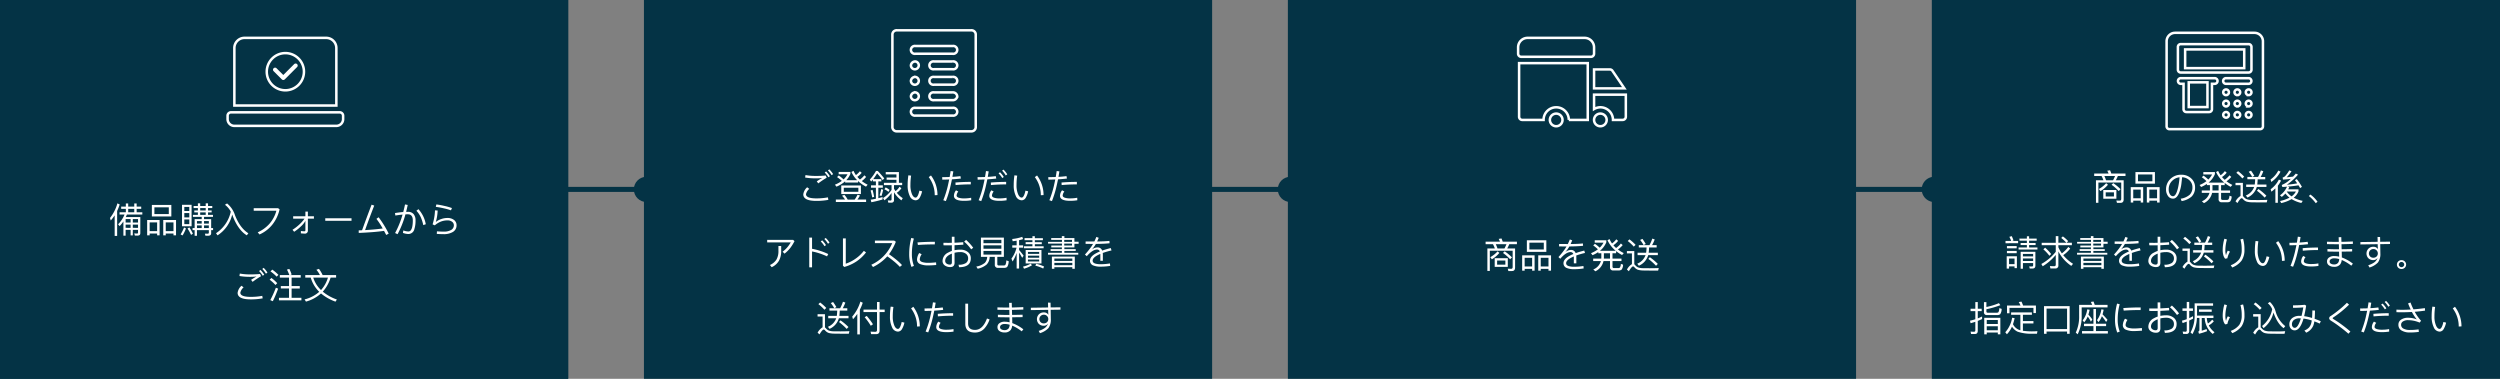
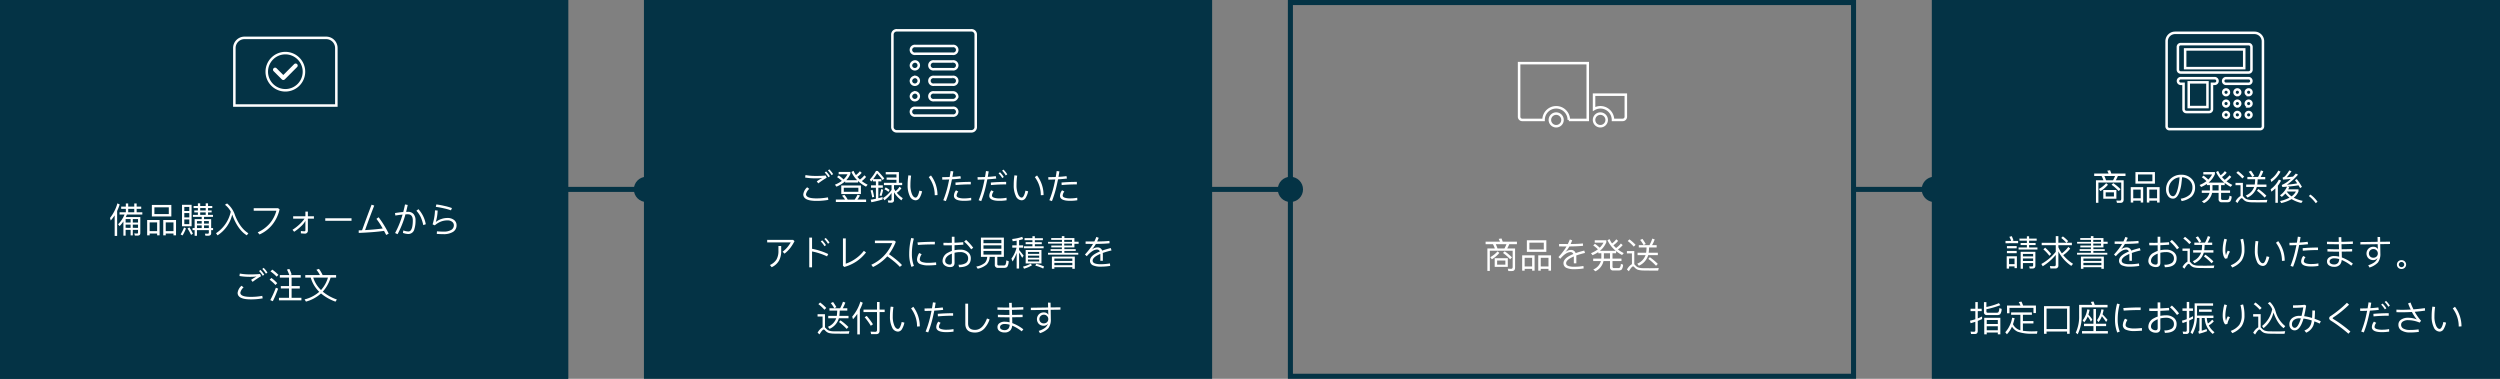
<svg xmlns="http://www.w3.org/2000/svg" width="990" height="150" viewBox="0 0 990 150">
  <rect x="0" y="0" width="990" height="150" fill="#808080" stroke="none" />
  <g id="流れ" transform="translate(-188 -837)">
    <g id="Group_10826" data-name="Group 10826">
      <g id="Path_43769" data-name="Path 43769" transform="translate(953 837)" fill="#043345">
        <path d="M 224 149 L 1 149 L 1 1 L 224 1 L 224 149 Z" stroke="none" />
        <path d="M 2 2 L 2 148 L 223 148 L 223 2 L 2 2 M 0 0 L 225 0 L 225 150 L 0 150 L 0 0 Z" stroke="none" fill="#043345" />
      </g>
    </g>
    <g id="Group_10824" data-name="Group 10824">
      <g id="Group_10816" data-name="Group 10816" transform="translate(-1.5)">
        <g id="Path_43723" data-name="Path 43723" transform="translate(444.5 837)" fill="#043345">
          <path d="M 224 149 L 1 149 L 1 1 L 224 1 L 224 149 Z" stroke="none" />
          <path d="M 2 2 L 2 148 L 223 148 L 223 2 L 2 2 M 0 0 L 225 0 L 225 150 L 0 150 L 0 0 Z" stroke="none" fill="#043345" />
        </g>
      </g>
    </g>
    <g id="Group_10825" data-name="Group 10825">
      <g id="Path_43768" data-name="Path 43768" transform="translate(698 837)" fill="#043345">
-         <path d="M 224 149 L 1 149 L 1 1 L 224 1 L 224 149 Z" stroke="none" />
        <path d="M 2 2 L 2 148 L 223 148 L 223 2 L 2 2 M 0 0 L 225 0 L 225 150 L 0 150 L 0 0 Z" stroke="none" fill="#043345" />
      </g>
      <g id="Group_10822" data-name="Group 10822" transform="translate(255 -16)">
        <line id="Line_806" data-name="Line 806" x2="32" transform="translate(667 928)" fill="none" stroke="#043345" stroke-width="2" />
        <path id="Path_43767" data-name="Path 43767" d="M5,0A5,5,0,1,1,0,5,5,5,0,0,1,5,0Z" transform="translate(694 923)" fill="#043345" />
      </g>
    </g>
    <g id="Group_10823" data-name="Group 10823">
      <g id="Group_10819" data-name="Group 10819" transform="translate(-0.5)">
        <g id="Rectangle_23150" data-name="Rectangle 23150" transform="translate(188.5 837)" fill="#043345" stroke="#043345" stroke-width="2">
          <rect width="225" height="150" stroke="none" />
          <rect x="1" y="1" width="223" height="148" fill="none" />
        </g>
      </g>
      <g id="Group_10821" data-name="Group 10821" transform="translate(-255 -16)">
        <path id="Path_43766" data-name="Path 43766" d="M0,0H32" transform="translate(667 928)" fill="none" stroke="#043345" stroke-width="2" />
        <circle id="Ellipse_307" data-name="Ellipse 307" cx="5" cy="5" r="5" transform="translate(694 923)" fill="#043345" />
      </g>
    </g>
    <g id="Group_10820" data-name="Group 10820" transform="translate(0 -16)">
      <line id="Line_806-2" data-name="Line 806" x2="32" transform="translate(667 928)" fill="none" stroke="#043345" stroke-width="2" />
      <circle id="Ellipse_307-2" data-name="Ellipse 307" cx="5" cy="5" r="5" transform="translate(694 923)" fill="#043345" />
    </g>
    <g id="_0480-online_shopping" data-name="0480-online shopping" transform="translate(278.127 852)">
-       <path id="Path_43804" data-name="Path 43804" d="M44.406,247.5H1.34A1.339,1.339,0,0,0,0,248.84v1.34a2.679,2.679,0,0,0,2.68,2.679H43.066a2.679,2.679,0,0,0,2.68-2.679v-1.34A1.34,1.34,0,0,0,44.406,247.5Z" transform="translate(0 -218.013)" fill="none" stroke="#fff" stroke-width="1" />
      <path id="Path_43805" data-name="Path 43805" d="M159.209,85.259l-4.33,4.33L152.186,86.9a.818.818,0,0,0-1.156,1.156l3.272,3.272a.819.819,0,0,0,1.157,0l4.908-4.908a.818.818,0,0,0-1.156-1.156Z" transform="translate(-132.824 -74.89)" fill="#fff" />
      <path id="Path_43806" data-name="Path 43806" d="M62.888,4.019A4.024,4.024,0,0,0,58.867,0H26.521A4.024,4.024,0,0,0,22.5,4.019V26.793H62.888ZM42.694,20.759A7.363,7.363,0,1,1,50.06,13.4,7.373,7.373,0,0,1,42.694,20.759Z" transform="translate(-19.821)" fill="none" stroke="#fff" stroke-width="1" />
    </g>
    <g id="ICON" transform="translate(546.393 844.639)">
      <path id="Path_43803" data-name="Path 43803" d="M45,46.531V83.469A1.7,1.7,0,0,0,46.833,85H76.167A1.7,1.7,0,0,0,78,83.469V46.531A1.7,1.7,0,0,0,76.167,45H46.833A1.7,1.7,0,0,0,45,46.531Zm23.833,20H61.5a1.556,1.556,0,1,1,0-3.061h7.333a1.556,1.556,0,1,1,0,3.061Zm1.833,4.592a1.7,1.7,0,0,1-1.833,1.531H61.5a1.556,1.556,0,1,1,0-3.061h7.333A1.7,1.7,0,0,1,70.667,71.122ZM68.833,60.408H61.5a1.556,1.556,0,1,1,0-3.061h7.333a1.556,1.556,0,1,1,0,3.061ZM54.167,51.224H68.833a1.556,1.556,0,1,1,0,3.061H54.167a1.556,1.556,0,1,1,0-3.061Zm0,6.122a1.556,1.556,0,1,1-1.833,1.531A1.7,1.7,0,0,1,54.167,57.347Zm0,6.122A1.556,1.556,0,1,1,52.333,65,1.7,1.7,0,0,1,54.167,63.469Zm0,6.122a1.556,1.556,0,1,1-1.833,1.531A1.7,1.7,0,0,1,54.167,69.592Zm0,6.122H68.833a1.556,1.556,0,1,1,0,3.061H54.167a1.556,1.556,0,1,1,0-3.061Z" transform="translate(-50.003 -40.639)" fill="none" stroke="#fff" stroke-width="1" />
    </g>
    <g id="_0201-delivery_truck" data-name="0201-delivery truck" transform="translate(789.174 852)">
-       <path id="Path_43784" data-name="Path 43784" d="M1.25,7.5H28.822a1.249,1.249,0,0,0,1.25-1.25v-2.5A3.753,3.753,0,0,0,26.323,0H3.749A3.753,3.753,0,0,0,0,3.749v2.5A1.249,1.249,0,0,0,1.25,7.5Zm0,0" fill="none" stroke="#fff" stroke-width="1" />
-       <path id="Path_43785" data-name="Path 43785" d="M270.75,120h12l-4.71-6.941A1.25,1.25,0,0,0,277,112.5H270.75Zm0,0" transform="translate(-240.678 -100.005)" fill="none" stroke="#fff" stroke-width="1" />
      <path id="Path_43786" data-name="Path 43786" d="M118.248,272.5a2.5,2.5,0,1,1-2.5-2.5,2.5,2.5,0,0,1,2.5,2.5Zm0,0" transform="translate(-100.671 -240.011)" fill="none" stroke="#fff" stroke-width="1" />
      <path id="Path_43787" data-name="Path 43787" d="M275.748,272.5a2.5,2.5,0,1,1-2.5-2.5,2.5,2.5,0,0,1,2.5,2.5Zm0,0" transform="translate(-240.678 -240.011)" fill="none" stroke="#fff" stroke-width="1" />
      <path id="Path_43788" data-name="Path 43788" d="M270.75,208.193a4.935,4.935,0,0,1,2.5-.7,5,5,0,0,1,5,5h3.832a1.249,1.249,0,0,0,1.249-1.25V202.5H270.75Zm0,0" transform="translate(-240.678 -180.009)" fill="none" stroke="#fff" stroke-width="1" />
      <path id="Path_43789" data-name="Path 43789" d="M23.187,112.491h7.5V90H3.5v21.242a1.249,1.249,0,0,0,1.25,1.25h8.441a5,5,0,0,1,10,0ZM19.438,98.747" transform="translate(-3.111 -80.004)" fill="none" stroke="#fff" stroke-width="1" />
    </g>
    <g id="ICOATM" transform="translate(-17023.02 19331)">
      <g id="_015-atm" data-name="015-atm" transform="translate(18069 -18481)">
        <path id="Path_43790" data-name="Path 43790" d="M90,90h23.4v7.414H90Z" transform="translate(-82.667 -83.43)" fill="none" stroke="#fff" stroke-width="1" />
        <path id="Path_43791" data-name="Path 43791" d="M120,271h7.414v9.777H120Z" transform="translate(-111.24 -251.387)" fill="none" stroke="#fff" stroke-width="1" />
        <path id="Path_43792" data-name="Path 43792" d="M34.794,0H3.353A3.356,3.356,0,0,0,0,3.353V37.029a1.117,1.117,0,0,0,1.118,1.118H37.029a1.117,1.117,0,0,0,1.118-1.118V3.353A3.356,3.356,0,0,0,34.794,0ZM19.073,20.191H17.956V30.249a1.117,1.117,0,0,1-1.118,1.118H7.823a1.117,1.117,0,0,1-1.118-1.118V20.191H5.588a1.118,1.118,0,0,1,0-2.235H19.073a1.118,1.118,0,0,1,0,2.235ZM23.544,33.6a1.118,1.118,0,1,1,1.118-1.118A1.118,1.118,0,0,1,23.544,33.6Zm0-4.47a1.118,1.118,0,1,1,1.118-1.118A1.118,1.118,0,0,1,23.544,29.131Zm0-4.47a1.118,1.118,0,1,1,1.118-1.118A1.118,1.118,0,0,1,23.544,24.661Zm4.47,8.941a1.118,1.118,0,1,1,1.118-1.118A1.118,1.118,0,0,1,28.014,33.6Zm0-4.47a1.118,1.118,0,1,1,1.118-1.118A1.118,1.118,0,0,1,28.014,29.131Zm0-4.47a1.118,1.118,0,1,1,1.118-1.118A1.118,1.118,0,0,1,28.014,24.661Zm4.47,8.941A1.118,1.118,0,1,1,33.6,32.484,1.118,1.118,0,0,1,32.484,33.6Zm0-4.47A1.118,1.118,0,1,1,33.6,28.014,1.118,1.118,0,0,1,32.484,29.131Zm0-4.47A1.118,1.118,0,1,1,33.6,23.544,1.118,1.118,0,0,1,32.484,24.661Zm0-4.47H23.544a1.118,1.118,0,1,1,0-2.235h8.941a1.118,1.118,0,0,1,0,2.235ZM33.6,14.6a1.117,1.117,0,0,1-1.118,1.118H5.588A1.117,1.117,0,0,1,4.47,14.6V5.588A1.117,1.117,0,0,1,5.588,4.47h26.9A1.117,1.117,0,0,1,33.6,5.588Z" fill="none" stroke="#fff" stroke-width="1" />
      </g>
    </g>
    <path id="Path_43821" data-name="Path 43821" d="M54.4,11.248v3.444H59.59V11.248ZM58.624,13.8H55.362V12.158h3.262Zm-.266-5.278-.686.644A17.523,17.523,0,0,1,60.5,11.668l.756-.742A21.3,21.3,0,0,0,58.358,8.518Zm-1.274-5.1L55.978,3.6A11.728,11.728,0,0,1,56.5,4.71H50.8v.98H53.71a12.379,12.379,0,0,1,.742,1.694H51.5V16.3h.966V8.28h9.044v6.44c0,.476-.2.728-.588.728l-1.358-.042.252.924h1.428c.812,0,1.232-.462,1.232-1.386V7.384H59.366a14.749,14.749,0,0,0,.812-1.694H63.2V4.71H57.574C57.42,4.234,57.252,3.814,57.084,3.422ZM55.5,7.384A16.432,16.432,0,0,0,54.83,5.69h4.242c-.238.574-.5,1.134-.8,1.694Zm.042,1.148a10.871,10.871,0,0,1-2.9,2.31l.644.84a11.645,11.645,0,0,0,2.968-2.52ZM67.136,4.15V8.728H74.85V4.15Zm6.706,3.626h-5.7V5.1h5.7ZM70.2,10.114H65.274V16.19h.994v-.714h2.954v.714h.98Zm-3.934,4.41V11.08h2.954v3.444Zm10.444-4.41H71.644V16.19h.994v-.714H75.7v.714h1.008Zm-4.074,4.41V11.08H75.7v3.444ZM85.308,5.2a5.824,5.824,0,0,0-4.452,1.792,5.559,5.559,0,0,0-1.6,4A4.3,4.3,0,0,0,80,13.572a2.367,2.367,0,0,0,2,1.092c1.008,0,1.834-.784,2.45-2.352a15.007,15.007,0,0,0,.882-3.528l.294-2.6A4.453,4.453,0,0,1,88.4,7.3a3.643,3.643,0,0,1,1.3,2.884,3.994,3.994,0,0,1-1.022,2.87,6.791,6.791,0,0,1-3.612,1.624l.35.952a7.863,7.863,0,0,0,3.934-1.764,4.884,4.884,0,0,0,1.4-3.682,4.672,4.672,0,0,0-1.526-3.528A5.506,5.506,0,0,0,85.308,5.2ZM82,13.7a1.377,1.377,0,0,1-1.19-.756A3.5,3.5,0,0,1,80.31,11a4.568,4.568,0,0,1,1.456-3.472,4.678,4.678,0,0,1,2.842-1.316,28.532,28.532,0,0,1-.6,4.1C83.488,12.564,82.816,13.7,82,13.7ZM95.43,8.812V9.3h1.2v1.68c0,.14-.014.294-.014.434H93.4v.966h3.052a5.071,5.071,0,0,1-3.01,3.332l.826.728a5.844,5.844,0,0,0,3.22-4.06h2.576V14.8a1.155,1.155,0,0,0,1.316,1.3h2.058a1.942,1.942,0,0,0,1.2-.308,3.223,3.223,0,0,0,.588-2l-.882-.294a2.606,2.606,0,0,1-.378,1.456.951.951,0,0,1-.7.21h-1.6c-.42,0-.616-.2-.616-.574V12.382h3.556v-.966h-3.556V9.3h1.428V8.448A16.3,16.3,0,0,0,104.838,10l.672-.77A14.387,14.387,0,0,1,103.2,7.79a9.356,9.356,0,0,0,1.89-1.736l-.714-.63a9.3,9.3,0,0,1-1.9,1.778,8.7,8.7,0,0,1-1.064-1.092,8.112,8.112,0,0,0,1.862-1.722l-.728-.63a8.183,8.183,0,0,1-1.68,1.652,9.218,9.218,0,0,1-.98-1.736l-.826.462a12.078,12.078,0,0,0,3.276,4.186H96.074a8.424,8.424,0,0,0,2.534-3.388V4.15H94.016V5.1h3.472a8.4,8.4,0,0,1-1.5,2,15.15,15.15,0,0,0-1.9-1.554l-.672.644a14.52,14.52,0,0,1,1.848,1.54,11.481,11.481,0,0,1-2.73,1.526l.6.8A13.258,13.258,0,0,0,95.43,8.812Zm4.634,2.6H97.628c0-.14.014-.28.014-.434V9.3h2.422Zm7.7-7.63-.686.658a15.876,15.876,0,0,1,2.394,2.226l.728-.714A17.306,17.306,0,0,0,107.764,3.786Zm8.19,12.362h3.178l.238-1.008c-.364.028-.882.042-1.554.056s-1.358.028-2,.028c-1.106,0-2.03-.014-2.772-.028a5.364,5.364,0,0,1-1.918-.336,3.167,3.167,0,0,1-1.092-.882,2.368,2.368,0,0,0-.35-.322V8.42h-2.926v.924h1.988V13.6a5.494,5.494,0,0,0-1.974,2.142l.756.672c.77-1.288,1.33-1.918,1.666-1.918a.77.77,0,0,1,.546.35,3.206,3.206,0,0,0,1.5,1.022,9.163,9.163,0,0,0,2.212.252C114.344,16.134,115.184,16.148,115.954,16.148Zm-4.97-7.07v.952h3.164a5.78,5.78,0,0,1-3.29,3.388l.644.812a6.588,6.588,0,0,0,3.7-4.2h3.808V9.078H115.38a20.363,20.363,0,0,0,.154-2.072h3V6.082h-1.82a13.136,13.136,0,0,0,1.05-2.268l-.952-.336a16.767,16.767,0,0,1-1.12,2.6H111.46v.924h3.08a20.355,20.355,0,0,1-.168,2.072ZM112.9,3.59l-.91.434a13.175,13.175,0,0,1,1.372,2.03l.854-.42A19.037,19.037,0,0,0,112.9,3.59Zm2.94,7.266-.6.672a22.96,22.96,0,0,1,3.052,2.73l.7-.756A22.493,22.493,0,0,0,115.842,10.856Zm15.176-3.948-.714.448c.308.42.6.826.882,1.246-1.148.224-2.52.406-4.088.574a23.677,23.677,0,0,0,4.424-4.018l-.882-.42c-.364.42-.728.812-1.092,1.2-.784.1-1.638.2-2.548.28a14.984,14.984,0,0,0,1.946-2.394l-.91-.35a13.071,13.071,0,0,1-1.54,2.17,1.941,1.941,0,0,1-1.064.644l.126.826c1.232-.084,2.268-.182,3.08-.28a10.771,10.771,0,0,1-3.57,2.422l.266.8,1.82-.126a8.029,8.029,0,0,1-2.786,3.416l.714.63a8.653,8.653,0,0,0,1.442-1.344,8.172,8.172,0,0,0,1.624,1.638A14.6,14.6,0,0,1,124.4,15.6l.462.826a14.539,14.539,0,0,0,4.13-1.582,12.691,12.691,0,0,0,3.836,1.54l.56-.84a13.349,13.349,0,0,1-3.57-1.26,5.763,5.763,0,0,0,1.89-2.492v-.826h-4.06c.14-.266.266-.546.406-.826l-.588-.238c1.652-.14,3.066-.322,4.242-.518.224.364.448.742.644,1.106l.714-.5A24.115,24.115,0,0,0,131.018,6.908Zm-2.058,6.86a7.03,7.03,0,0,1-1.876-1.876c0-.014.014-.028.028-.042h3.57A5.677,5.677,0,0,1,128.96,13.768ZM123.7,3.548a9.776,9.776,0,0,1-3.066,3.528l.294.98a11.015,11.015,0,0,0,3.654-4.088Zm.238,3.556a10.74,10.74,0,0,1-3.262,3.836l.294.966a14.337,14.337,0,0,0,1.582-1.316v5.726h.98V9.54A10.7,10.7,0,0,0,124.8,7.51Zm12.488,5.936-.63.588a11.846,11.846,0,0,1,1.554,1.414,13.39,13.39,0,0,1,1.19,1.428l.7-.588a12.167,12.167,0,0,0-1.2-1.442A11.055,11.055,0,0,0,136.422,13.04ZM17.086,41.5h2.17v.686h.938V37.472H16.148v4.9h.938Zm2.17-.91h-2.17V38.368h2.17Zm-3.57-9.17v.9H20.67v-.9H18.29l.56-.21a17.972,17.972,0,0,0-.686-1.694l-.966.266a12.423,12.423,0,0,1,.742,1.638Zm.56,2.03v.882H20.11v-.882Zm0,1.932v.882H20.11v-.882ZM21.2,30.472V31.3h2.94v.924H21.664v.826h2.478V34h-3.29v.826h7.476V34h-3.3v-.952H27.6v-.826H25.024V31.3h3v-.826h-3v-.9h-.882v.9ZM26.424,42.33q1.092,0,1.092-1.176V35.722H21.678v6.692h.9v-2.24H26.62v.784c0,.378-.154.574-.462.574L25.066,41.5l.21.826Zm-3.85-2.968V38.354H26.62v1.008Zm0-1.82v-.994H26.62v.994Zm7.434-5.4V33.1H35.58v2.618a19,19,0,0,1-5.712,4.816l.546.91A20.38,20.38,0,0,0,35.58,36.94v3.822c0,.434-.2.658-.574.658-.56,0-1.134-.028-1.75-.07l.21.966h1.89a1.133,1.133,0,0,0,1.26-1.3V35.568a15.426,15.426,0,0,0,5.11,5.726l.7-.826a15.96,15.96,0,0,1-3.892-3.43,12.293,12.293,0,0,0,2.772-2.6l-.742-.658A13.062,13.062,0,0,1,38,36.338a13.383,13.383,0,0,1-1.386-2.422V33.1h5.348v-.966H39.836l.658-.658a14.126,14.126,0,0,0-2.1-1.862l-.658.616a15.4,15.4,0,0,1,2.044,1.9H36.616V29.52H35.58v2.618Zm1.358,1.932-.7.658A16.272,16.272,0,0,1,33.06,37.29l.7-.686A18.1,18.1,0,0,0,31.366,34.07Zm23.1-.1V32.544h1.666v-.826H54.466V30.276H50.5V29.52H49.482v.756h-4.2V31h4.256v.784h-5.5v.686h5.5v.77H45.31v.728H49.5v.686H45.03v.714H49.5V36.1H44.008v.756H55.992V36.1H50.476v-.728h4.508v-.714H50.476v-.686ZM50.434,31h3.08v.784h-3.08Zm0,1.47h3.08v.77h-3.08Zm4.186,5.152H45.548v4.83h.98v-.644H53.64v.644h.98Zm-8.092,3.4V40.1H53.64v.924Zm0-1.68v-.966H53.64v.966Zm21.8-7.952c-1.232.14-2.842.21-4.858.238.21-.462.42-.952.63-1.456l-.938-.364c-.252.63-.518,1.232-.8,1.82-1.092,0-2.254-.014-3.458-.014l-.014.952c1.232.014,2.226.028,2.954.028-.2.308-.378.616-.574.924A29.573,29.573,0,0,1,58.638,36.8l.728.672q2.268-2.646,4.074-2.646a1.126,1.126,0,0,1,1.092.77,12.52,12.52,0,0,0-1.218.56c-1.792.91-2.674,1.932-2.674,3.066A1.962,1.962,0,0,0,61.858,41.1a7.321,7.321,0,0,0,3.066.5,23.271,23.271,0,0,0,3.71-.294l-.1-.98a21.419,21.419,0,0,1-3.612.308,7.211,7.211,0,0,1-2.282-.28c-.644-.238-.952-.616-.952-1.134,0-.84.868-1.666,2.6-2.464a4.084,4.084,0,0,1,.434-.2c0,.14.014.294.014.462v2.268h.994V36.87a5.156,5.156,0,0,0-.042-.686,28.1,28.1,0,0,1,3.472-1.008l-.294-.952q-1.932.483-3.4,1.008a3.565,3.565,0,0,0-.238-.462,1.844,1.844,0,0,0-1.624-.8,3.561,3.561,0,0,0-2.226.868,13.349,13.349,0,0,0,1.582-2.24c2.212-.028,4.018-.112,5.432-.266ZM81.57,30.99l-.77.7a17.17,17.17,0,0,1,2.786,3.052l.812-.63A20.437,20.437,0,0,0,81.57,30.99Zm-1.134.924q-1.764.126-3.444.21c-.014-.854-.014-1.652-.014-2.38H75.914c0,.742.014,1.54.014,2.408-.5,0-.98.014-1.456.014-.5,0-1.134-.014-1.876-.028l.014.994c.5.014,1.134.028,1.876.028.42,0,.91-.014,1.442-.028,0,.7.014,1.456.014,2.24a7.185,7.185,0,0,0-1.456.644,3.736,3.736,0,0,0-2.24,3.29,2.156,2.156,0,0,0,.9,1.82,3.545,3.545,0,0,0,2.184.63c1.12,0,1.68-.588,1.68-1.75-.014-1.386-.014-2.688-.014-3.906a9.3,9.3,0,0,1,2.3-.266,3.44,3.44,0,0,1,2.212.658,2.2,2.2,0,0,1,.868,1.82,2.15,2.15,0,0,1-.854,1.834,5.072,5.072,0,0,1-2.954.686l.224.98c3.094,0,4.648-1.176,4.648-3.5a3.027,3.027,0,0,0-1.218-2.548,4.56,4.56,0,0,0-2.926-.9,10.92,10.92,0,0,0-2.3.224V33.1c1.008-.042,2.184-.112,3.5-.2Zm-4.494,4.522v3.43c0,.6-.252.91-.742.91a2.171,2.171,0,0,1-1.33-.378,1.273,1.273,0,0,1-.574-1.092c0-1.036.644-1.89,1.96-2.562A6.033,6.033,0,0,1,75.942,36.436Zm10.822-6.65-.686.658a15.876,15.876,0,0,1,2.394,2.226l.728-.714A17.307,17.307,0,0,0,86.764,29.786Zm8.19,12.362h3.178l.238-1.008c-.364.028-.882.042-1.554.056s-1.358.028-2,.028c-1.106,0-2.03-.014-2.772-.028a5.364,5.364,0,0,1-1.918-.336,3.167,3.167,0,0,1-1.092-.882,2.368,2.368,0,0,0-.35-.322V34.42H85.756v.924h1.988V39.6a5.494,5.494,0,0,0-1.974,2.142l.756.672c.77-1.288,1.33-1.918,1.666-1.918a.77.77,0,0,1,.546.35,3.206,3.206,0,0,0,1.5,1.022,9.163,9.163,0,0,0,2.212.252C93.344,42.134,94.184,42.148,94.954,42.148Zm-4.97-7.07v.952h3.164a5.78,5.78,0,0,1-3.29,3.388l.644.812a6.588,6.588,0,0,0,3.7-4.2h3.808v-.952H94.38a20.363,20.363,0,0,0,.154-2.072h3v-.924H95.71a13.136,13.136,0,0,0,1.05-2.268l-.952-.336a16.767,16.767,0,0,1-1.12,2.6H90.46v.924h3.08a20.355,20.355,0,0,1-.168,2.072ZM91.9,29.59l-.91.434a13.175,13.175,0,0,1,1.372,2.03l.854-.42A19.037,19.037,0,0,0,91.9,29.59Zm2.94,7.266-.6.672a22.96,22.96,0,0,1,3.052,2.73l.7-.756A22.493,22.493,0,0,0,94.842,36.856Zm14.924-6.3-1.05.252a14.7,14.7,0,0,1,.5,4.032,6.579,6.579,0,0,1-.966,3.808,7.576,7.576,0,0,1-3.374,2.38l.6.9a8.562,8.562,0,0,0,3.71-2.744,7.584,7.584,0,0,0,1.12-4.34A15.164,15.164,0,0,0,109.766,30.556Zm-7.406-.014a12.44,12.44,0,0,0-.462,2.03,14.816,14.816,0,0,0-.21,2.436,7.4,7.4,0,0,0,.2,1.792,3.707,3.707,0,0,0,.77,1.652l.868-.154a9.159,9.159,0,0,1,1.05-2.646l-.854-.406a5.325,5.325,0,0,0-.7,1.834,5.753,5.753,0,0,1-.28-2.072,14.661,14.661,0,0,1,.182-2.128,13.919,13.919,0,0,1,.448-2.044Zm21.308.938-.882.658a11.85,11.85,0,0,1,2.366,7.168l1.092-.056A12.926,12.926,0,0,0,123.668,31.48Zm-8.96-.056a25.66,25.66,0,0,0-.28,3.836,9.63,9.63,0,0,0,.826,4.34,2.62,2.62,0,0,0,2.366,1.722,1.916,1.916,0,0,0,1.6-1.078,8.028,8.028,0,0,0,.924-2.492l-1.078-.252a8.386,8.386,0,0,1-.462,1.61q-.462,1.134-1.008,1.134c-.56,0-1.022-.434-1.414-1.274a9,9,0,0,1-.644-3.71,24.887,24.887,0,0,1,.266-3.71Zm24.724,2.6c-2.016,0-4.032.084-6.076.252l.056,1.008c2.044-.182,4.046-.266,6.02-.266Zm-4.1-2.282c-.98.126-2.03.224-3.178.294.126-.714.252-1.442.364-2.17l-1.078-.14c-.112.8-.238,1.582-.378,2.366-.938.028-1.918.056-2.954.056l.042.994c.966-.014,1.876-.042,2.73-.07-.182.9-.378,1.792-.574,2.66a39.1,39.1,0,0,1-1.764,5.558l1.022.35a40.394,40.394,0,0,0,1.764-5.67c.224-.952.448-1.946.644-2.954,1.344-.084,2.52-.182,3.528-.308Zm-1.75,5.614a3.642,3.642,0,0,0-.826,2.17c0,1.33,1.33,2,4,2a16.889,16.889,0,0,0,2.856-.224l-.028-.994a14.547,14.547,0,0,1-2.828.252,6.451,6.451,0,0,1-2.128-.28c-.546-.2-.812-.49-.812-.854a2.85,2.85,0,0,1,.672-1.582Zm19.656-5.74c-1.666.07-3.178.126-4.522.154-.028-.588-.042-1.218-.07-1.862l-1.036.028.056,1.848h-1.078c-.672,0-1.386-.014-2.142-.028l-1.47-.042.014.952,1.456.042c.77,0,1.484.014,2.142.014h1.106c.014.728.028,1.386.056,1.988H146.39c-.546,0-1.2-.014-1.96-.042-.56-.014-.98-.028-1.26-.028V35.6l.392.014c1.26.028,2.212.042,2.842.042h1.358l.042,1.988a8.3,8.3,0,0,0-1.974-.252,3.247,3.247,0,0,0-1.96.532A1.827,1.827,0,0,0,143,39.544a1.8,1.8,0,0,0,.854,1.6,3.466,3.466,0,0,0,1.946.518,2.886,2.886,0,0,0,2.394-.952,3.468,3.468,0,0,0,.63-1.75c.2.084.406.168.616.266a16.653,16.653,0,0,1,3.164,1.988l.644-.8a15.6,15.6,0,0,0-3.486-2.1c-.308-.14-.6-.252-.9-.364q0-.861-.042-2.31c1.414-.014,2.786-.028,4.13-.056v-.966q-2.1.063-4.158.084c-.028-.6-.042-1.26-.056-1.988q2.163-.042,4.494-.126Zm-5.418,6.972a2.594,2.594,0,0,1-.434,1.484,1.918,1.918,0,0,1-1.582.644,2.312,2.312,0,0,1-1.246-.294.961.961,0,0,1-.532-.882,1.037,1.037,0,0,1,.546-.924,2.22,2.22,0,0,1,1.26-.322A7.355,7.355,0,0,1,147.818,38.592Zm15.19-8.75.042,1.918-6.832.1V32.8l6.846-.1.014.364a12.943,12.943,0,0,0,.1,1.624,1.968,1.968,0,0,0-1.806-.966,2.629,2.629,0,0,0-2.058.84,2.755,2.755,0,0,0,.014,3.654A2.71,2.71,0,0,0,161.37,39a1.929,1.929,0,0,0,1.638-.882,3.574,3.574,0,0,1-1.344,1.82,8.5,8.5,0,0,1-2.338,1.092l.49.91a7.8,7.8,0,0,0,3.346-1.988,5.615,5.615,0,0,0,.966-3.584c0-.434-.028-1.624-.056-3.57v-.112l3.864-.056V31.69l-3.878.056-.042-1.9ZM161.37,34.63a1.669,1.669,0,0,1,1.26.518,1.755,1.755,0,0,1,.49,1.26,1.684,1.684,0,0,1-.476,1.148,1.742,1.742,0,0,1-1.274.5,1.72,1.72,0,0,1-1.3-.49,1.743,1.743,0,0,1,1.3-2.94Zm11.13,4.382a1.8,1.8,0,0,0-1.288.5,1.758,1.758,0,0,0,0,2.52,1.846,1.846,0,0,0,1.288.49,1.82,1.82,0,0,0,1.288-.5,1.742,1.742,0,0,0,0-2.506A1.82,1.82,0,0,0,172.5,39.012Zm0,.728a1.016,1.016,0,0,1,.742.308.968.968,0,0,1,0,1.442,1.074,1.074,0,0,1-.742.308,1.025,1.025,0,0,1-.742-.308.968.968,0,0,1,0-1.442A.973.973,0,0,1,172.5,39.74ZM8.112,58.46a35.446,35.446,0,0,0,5.53-1.61l-.56-.8a26.38,26.38,0,0,1-4.97,1.512V55.646H7.146v3.892A1.087,1.087,0,0,0,8.364,60.77h4.018a1.776,1.776,0,0,0,1.19-.336,3.66,3.66,0,0,0,.574-2.128l-.924-.294a3.2,3.2,0,0,1-.35,1.61.92.92,0,0,1-.672.21H8.658q-.546,0-.546-.5ZM3.534,68.274c.77,0,1.162-.42,1.162-1.246V63.08c.574-.224,1.148-.476,1.708-.728V61.33c-.56.266-1.12.518-1.708.756v-2.87H6.25V58.25H4.7V55.618H3.73V58.25H1.84v.966H3.73v3.206c-.7.224-1.4.42-2.114.574L1.854,64c.63-.168,1.26-.364,1.876-.574v3.346c0,.392-.182.6-.546.6-.42,0-.868-.028-1.344-.07l.21.966Zm10.108-6.426H7.258V68.4h.994v-.714h4.382V68.4h1.008ZM8.252,66.79v-1.6h4.382v1.6Zm0-2.492V62.73h4.382V64.3ZM17.9,59.72v.952h3.668v6.1a3.436,3.436,0,0,1-.406-.112,4.523,4.523,0,0,1-2.52-2.282,17.439,17.439,0,0,0,.644-2.394l-.98-.168a11.4,11.4,0,0,1-2.716,5.754l.644.8a10.374,10.374,0,0,0,2.016-3.024A5.292,5.292,0,0,0,20.5,67.364a16.968,16.968,0,0,0,6.076.784h1.568l.182-1.008c-.756.056-1.484.084-2.2.084a27.359,27.359,0,0,1-3.556-.238v-2.9h4.172v-.952H22.574V60.672H26.13V59.72Zm9.828-2.73H22.644A13.71,13.71,0,0,0,22,55.436l-1.078.168a10.671,10.671,0,0,1,.7,1.386H16.274v3.052h.98V57.914h9.492v2.058h.98Zm13.356.238H30.932V68.176H31.94v-.9h8.12v.9h1.022ZM31.94,66.3V58.208h8.12V66.3Zm14.826-2.1v.938H50.5V67.1H45.982v.966H56.216V67.1H51.5v-1.96h4.018V64.2H51.5V58.362H50.5V64.2Zm7.084-2.982A25.452,25.452,0,0,1,55.516,63.5l.56-.854c-.658-.784-1.316-1.512-1.974-2.17a17.618,17.618,0,0,0,.448-1.834l-.91-.168A9.221,9.221,0,0,1,51.9,62.786l.616.77A8.514,8.514,0,0,0,53.85,61.218Zm-5.614.126A13.23,13.23,0,0,1,49.5,63.4l.56-.868A12.026,12.026,0,0,0,48.5,60.6a16.181,16.181,0,0,0,.49-1.932l-.938-.168a9.2,9.2,0,0,1-1.82,4.368l.616.77A8.563,8.563,0,0,0,48.236,61.344Zm7.854-4.606H51.022q-.252-.756-.5-1.344l-1.064.168A11.444,11.444,0,0,1,50,56.738H44.834v4.326a14.92,14.92,0,0,1-1.33,6.65l.756.672a15.821,15.821,0,0,0,1.582-7.322V57.718H56.09Zm13.132,1.008c-2.324,0-4.62.084-6.9.252l.168,1.008c2.072-.154,4.3-.224,6.692-.224Zm-6.216,4.438a5.281,5.281,0,0,0-.868,2.52,1.916,1.916,0,0,0,1.176,1.848,8.227,8.227,0,0,0,3.472.546c.7,0,1.68-.056,2.954-.154l-.056-1.05c-1.092.112-2.058.182-2.9.182a8.045,8.045,0,0,1-2.632-.322q-.924-.357-.924-1.092a3.994,3.994,0,0,1,.756-1.974Zm-3.15-5.964a24.884,24.884,0,0,0-.812,6.272,14.064,14.064,0,0,0,.882,5.194l.994-.378a12.9,12.9,0,0,1-.812-4.816,23.306,23.306,0,0,1,.784-6.02Zm21.714.77-.77.7a17.17,17.17,0,0,1,2.786,3.052l.812-.63A20.438,20.438,0,0,0,81.57,56.99Zm-1.134.924q-1.764.126-3.444.21c-.014-.854-.014-1.652-.014-2.38H75.914c0,.742.014,1.54.014,2.408-.5,0-.98.014-1.456.014-.5,0-1.134-.014-1.876-.028l.014.994c.5.014,1.134.028,1.876.028.42,0,.91-.014,1.442-.028,0,.7.014,1.456.014,2.24a7.185,7.185,0,0,0-1.456.644,3.736,3.736,0,0,0-2.24,3.29,2.156,2.156,0,0,0,.9,1.82,3.545,3.545,0,0,0,2.184.63c1.12,0,1.68-.588,1.68-1.75-.014-1.386-.014-2.688-.014-3.906a9.3,9.3,0,0,1,2.3-.266,3.44,3.44,0,0,1,2.212.658,2.2,2.2,0,0,1,.868,1.82,2.15,2.15,0,0,1-.854,1.834,5.072,5.072,0,0,1-2.954.686l.224.98c3.094,0,4.648-1.176,4.648-3.5a3.027,3.027,0,0,0-1.218-2.548,4.56,4.56,0,0,0-2.926-.9,10.92,10.92,0,0,0-2.3.224V59.1c1.008-.042,2.184-.112,3.5-.2Zm-4.494,4.522v3.43c0,.6-.252.91-.742.91a2.171,2.171,0,0,1-1.33-.378,1.273,1.273,0,0,1-.574-1.092c0-1.036.644-1.89,1.96-2.562A6.033,6.033,0,0,1,75.942,62.436Zm11.3,5.81a1.049,1.049,0,0,0,1.19-1.176V62.94q.777-.357,1.512-.756V61.2c-.5.28-1.008.546-1.512.784V59.1h1.484v-.966H88.43V55.576h-.98v2.562H85.756V59.1H87.45v3.29a17.693,17.693,0,0,1-1.9.6l.252.952c.56-.182,1.106-.378,1.652-.588v3.458a.483.483,0,0,1-.546.546,9.924,9.924,0,0,1-1.078-.07l.21.952Zm4.242-6.328h.98v4.718a.707.707,0,0,1-.448.672l.28.854a21.859,21.859,0,0,0,3.22-1.022l-.224-.84c-.588.238-1.232.462-1.9.658v-5.04h1.162a8.587,8.587,0,0,0,3.192,6.328l.7-.686a8.092,8.092,0,0,1-2.268-2.716,6.648,6.648,0,0,0,2-1.624l-.658-.644a6.423,6.423,0,0,1-1.68,1.512,7.3,7.3,0,0,1-.448-2.17H98.02V60.98h-6.5c0-.1.014-.2.014-.294V57.06H97.88v-.938H90.572v4.564a13.687,13.687,0,0,1-1.624,6.958l.756.672A14.1,14.1,0,0,0,91.482,61.918Zm.812-3.36v.924h5.04v-.924Zm17.472-2-1.05.252a14.7,14.7,0,0,1,.5,4.032,6.579,6.579,0,0,1-.966,3.808,7.576,7.576,0,0,1-3.374,2.38l.6.9a8.562,8.562,0,0,0,3.71-2.744,7.584,7.584,0,0,0,1.12-4.34A15.164,15.164,0,0,0,109.766,56.556Zm-7.406-.014a12.44,12.44,0,0,0-.462,2.03,14.816,14.816,0,0,0-.21,2.436,7.4,7.4,0,0,0,.2,1.792,3.707,3.707,0,0,0,.77,1.652l.868-.154a9.159,9.159,0,0,1,1.05-2.646l-.854-.406a5.325,5.325,0,0,0-.7,1.834,5.753,5.753,0,0,1-.28-2.072,14.661,14.661,0,0,1,.182-2.128,13.919,13.919,0,0,1,.448-2.044Zm12.306-.756-.7.658a16.979,16.979,0,0,1,2.422,2.226l.714-.714A19.039,19.039,0,0,0,114.666,55.786Zm8.512,12.39h3l.252-1.022c-.35.028-.84.042-1.484.07-.644,0-1.274.014-1.89.014-1.148,0-2.1-.014-2.87-.028a5.717,5.717,0,0,1-1.974-.336,3.435,3.435,0,0,1-1.134-.9,2.368,2.368,0,0,0-.35-.322V60.392h-2.982v.98h2.016V65.6a5.5,5.5,0,0,0-2,2.184l.756.686c.784-1.316,1.358-1.974,1.694-1.974a.771.771,0,0,1,.574.364,3.388,3.388,0,0,0,1.54,1.036,9.626,9.626,0,0,0,2.282.252C121.526,68.162,122.394,68.176,123.178,68.176Zm-1.89-9.73a11.031,11.031,0,0,1-4.018,6.65l.588.84a10.828,10.828,0,0,0,3.934-6.174q1.6,4.536,4.032,6.188l.644-.8A11.339,11.339,0,0,1,122.66,59.4a8.136,8.136,0,0,0-2.282-3.836l-.826.532A6.14,6.14,0,0,1,121.288,58.446Zm15.9.5c-.014,1.148-.056,2.142-.112,2.968a18.407,18.407,0,0,0-3.136-.714q.42-1.764.8-4.158l-.532-.35a44.508,44.508,0,0,1-4.676.21V57.9q1.974,0,4.074-.168c-.21,1.232-.448,2.352-.7,3.374a6.7,6.7,0,0,0-.742-.028,4.485,4.485,0,0,0-3,.924,3.1,3.1,0,0,0-1.078,2.492,2.437,2.437,0,0,0,.588,1.652,1.946,1.946,0,0,0,1.526.672c1.316,0,2.408-1.33,3.276-3.962.07-.224.14-.462.21-.7a17.609,17.609,0,0,1,3.276.756c-.056.322-.112.616-.168.868a4.249,4.249,0,0,1-.98,1.96,5.413,5.413,0,0,1-1.764,1.148l.7.854a5.379,5.379,0,0,0,2.842-2.856,9.548,9.548,0,0,0,.392-1.624c.672.252,1.386.546,2.114.882l.434-.924q-1.26-.567-2.436-.966c.084-.924.126-2.016.14-3.276Zm-4.55,3.122a4.733,4.733,0,0,0-.154.476c-.7,2.184-1.47,3.276-2.282,3.276a.916.916,0,0,1-.756-.378,1.465,1.465,0,0,1-.336-.952,2.15,2.15,0,0,1,.742-1.75,3.374,3.374,0,0,1,2.31-.686C132.32,62.058,132.474,62.058,132.642,62.072ZM150.884,55.9a38.549,38.549,0,0,1-3.206,2.87,39.618,39.618,0,0,1-3.22,2.38,1.019,1.019,0,0,0-.6.868c0,.35.238.686.728.994a41.467,41.467,0,0,1,3.514,2.422c1.274.938,2.394,1.848,3.374,2.716l.784-.854c-.952-.84-2.03-1.708-3.262-2.618a39.542,39.542,0,0,0-3.43-2.3c-.238-.154-.35-.28-.35-.364s.1-.21.308-.336a37.345,37.345,0,0,0,3.206-2.352c1.092-.9,2.1-1.792,3-2.688Zm15.484-.742-.546.434a9.412,9.412,0,0,1,1.456,1.89l.6-.448A9.666,9.666,0,0,0,166.368,55.156ZM165,56.206l-.574.434a9.67,9.67,0,0,1,1.47,1.876l.6-.42A9.176,9.176,0,0,0,165,56.206Zm2.436,3.822c-2.016,0-4.032.084-6.076.252l.056,1.008c2.044-.182,4.046-.266,6.02-.266Zm-4.1-2.282c-.98.126-2.03.224-3.178.294.126-.714.252-1.442.364-2.17l-1.078-.14c-.112.8-.238,1.582-.378,2.366-.938.028-1.918.056-2.954.056l.042.994c.966-.014,1.876-.042,2.73-.07-.182.9-.378,1.792-.574,2.66a39.1,39.1,0,0,1-1.764,5.558l1.022.35a40.394,40.394,0,0,0,1.764-5.67c.224-.952.448-1.946.644-2.954,1.344-.084,2.52-.182,3.528-.308Zm-1.75,5.614a3.642,3.642,0,0,0-.826,2.17c0,1.33,1.33,2,4,2a16.89,16.89,0,0,0,2.856-.224l-.028-.994a14.547,14.547,0,0,1-2.828.252,6.451,6.451,0,0,1-2.128-.28c-.546-.2-.812-.49-.812-.854a2.85,2.85,0,0,1,.672-1.582Zm20.16-5.348c-1.54.21-3.052.378-4.508.49a24.463,24.463,0,0,1-1.176-2.716l-.966.364c.322.84.672,1.652,1.036,2.422-1.232.07-2.422.112-3.584.112-.364,0-1.05-.028-2.072-.07l.014,1.008c.616.028,1.316.042,2.072.042,1.344,0,2.7-.042,4.046-.126a.306.306,0,0,1,.042.07,15.812,15.812,0,0,0,1.9,2.884,8.866,8.866,0,0,0-3.4-.658,4.754,4.754,0,0,0-2.842.756,2.326,2.326,0,0,0-1.036,2.03,2.524,2.524,0,0,0,1.19,2.226,6.087,6.087,0,0,0,3.388.812,22.013,22.013,0,0,0,3.528-.238l-.126-.994a22.342,22.342,0,0,1-3.4.238,5.076,5.076,0,0,1-2.632-.56,1.668,1.668,0,0,1-.882-1.484A1.492,1.492,0,0,1,173,63.346a3.558,3.558,0,0,1,2.2-.56,11.813,11.813,0,0,1,4.48.966l.56-.728a18.1,18.1,0,0,1-2.436-3.43.5.5,0,0,0-.07-.126c1.372-.112,2.73-.266,4.088-.462Zm11.928-.532-.882.658a11.85,11.85,0,0,1,2.366,7.168l1.092-.056A12.926,12.926,0,0,0,193.668,57.48Zm-8.96-.056a25.66,25.66,0,0,0-.28,3.836,9.63,9.63,0,0,0,.826,4.34,2.62,2.62,0,0,0,2.366,1.722,1.916,1.916,0,0,0,1.6-1.078,8.028,8.028,0,0,0,.924-2.492l-1.078-.252a8.386,8.386,0,0,1-.462,1.61q-.462,1.134-1.008,1.134c-.56,0-1.022-.434-1.414-1.274a9,9,0,0,1-.644-3.71,24.887,24.887,0,0,1,.266-3.71Z" transform="translate(966.5 901)" fill="#fff" />
    <path id="Path_43819" data-name="Path 43819" d="M41.4,3.058l-.546.448a9.726,9.726,0,0,1,1.456,1.876l.6-.434A9.334,9.334,0,0,0,41.4,3.058Zm-1.26.826-.56.448a9.67,9.67,0,0,1,1.47,1.876l.588-.42A9.644,9.644,0,0,0,40.144,3.884ZM31.968,5.326l-.14.98a24.815,24.815,0,0,0,4.3.322,20.132,20.132,0,0,0,2.478-.14c-.784.434-1.512.882-2.17,1.33l.6.8a33.854,33.854,0,0,1,3.332-2.24l-.378-.882a38.483,38.483,0,0,1-3.864.168A22.493,22.493,0,0,1,31.968,5.326Zm.672,4.83a4.521,4.521,0,0,0-1.54,2.8c0,1.736,1.722,2.6,5.194,2.6a25.7,25.7,0,0,0,4.732-.406l-.168-.994a24.49,24.49,0,0,1-4.564.406c-2.744,0-4.116-.56-4.116-1.666a3.943,3.943,0,0,1,1.288-2.1Zm13.5-.7v3.4H53.92v-3.4Zm6.776,2.506H47.144V10.338h5.768Zm-5.53,1.2-.952.35a8.648,8.648,0,0,1,1.2,1.512h-3.64v.966H55.978v-.966H52.534a10.531,10.531,0,0,0,1.008-1.61L52.59,13.1a13.413,13.413,0,0,1-1.134,1.932H48.684A9.116,9.116,0,0,0,47.382,13.166ZM45.142,5.48l-.672.644a16.5,16.5,0,0,1,1.89,1.512,12.647,12.647,0,0,1-2.73,1.5l.6.784A11.869,11.869,0,0,0,47.676,7.8V8.28h5.11V7.692a15.022,15.022,0,0,0,3.15,2.226l.658-.77A14.166,14.166,0,0,1,54.27,7.706a8.327,8.327,0,0,0,1.708-1.652l-.7-.63A8.626,8.626,0,0,1,53.542,7.1,9.267,9.267,0,0,1,52.506,6.04a8.512,8.512,0,0,0,1.722-1.6l-.714-.63a7.678,7.678,0,0,1-1.568,1.512,9.083,9.083,0,0,1-.952-1.68l-.826.462a11,11,0,0,0,2.268,3.248H48.124A8.427,8.427,0,0,0,49.762,4.85V4.094H45.114v.924h3.5a8.171,8.171,0,0,1-1.554,2.03A15.6,15.6,0,0,0,45.142,5.48ZM59.856,7.846v1.54H57.924v.952h1.932v4.368c-.672.14-1.358.266-2.058.364l.252,1.008A37,37,0,0,0,62.5,14.986V14.02q-.819.252-1.68.462V10.338H62.6V9.386H60.822V7.846h1.2v-.91H58.792a20.954,20.954,0,0,0,1.54-2.282,29.662,29.662,0,0,1,2.2,2.66l.644-.672c-.84-1.036-1.694-2.016-2.59-2.954H59.9a18.8,18.8,0,0,1-2.464,3.458l.546.756c.224-.252.448-.518.672-.784v.728ZM58.54,11.178l-.784.252a26.239,26.239,0,0,1,.644,2.744l.77-.2C58.974,12.914,58.764,11.99,58.54,11.178Zm3.4-.28a14.807,14.807,0,0,1-.63,2.464l.728.28a14.807,14.807,0,0,0,.686-2.52Zm1.092-2.506v.924h3.024v1.9a11.745,11.745,0,0,1-3.36,3.206l.532.9a13.18,13.18,0,0,0,2.828-2.884V14.93c0,.308-.154.476-.434.476-.336,0-.686-.028-1.05-.056l.2.9h1.19a.957.957,0,0,0,1.064-1.092V12.13a11.116,11.116,0,0,0,2.94,3.22l.532-.882A9.777,9.777,0,0,1,68.13,12.34a6.136,6.136,0,0,0,1.82-1.792l-.742-.616a5.819,5.819,0,0,1-1.582,1.75,8.569,8.569,0,0,1-.6-.966v-1.4h3.234V8.392H68.97V4.136H63.748V5.06H67.99V6.306H64.1v.882H67.99v1.2Zm.686,1.82-.5.756A5.968,5.968,0,0,1,64.8,11.99l.49-.756A7.371,7.371,0,0,0,63.72,10.212ZM81.668,5.48l-.882.658a11.85,11.85,0,0,1,2.366,7.168l1.092-.056A12.926,12.926,0,0,0,81.668,5.48Zm-8.96-.056a25.66,25.66,0,0,0-.28,3.836,9.63,9.63,0,0,0,.826,4.34,2.62,2.62,0,0,0,2.366,1.722,1.916,1.916,0,0,0,1.6-1.078,8.028,8.028,0,0,0,.924-2.492L77.062,11.5a8.386,8.386,0,0,1-.462,1.61q-.462,1.134-1.008,1.134c-.56,0-1.022-.434-1.414-1.274a9,9,0,0,1-.644-3.71A24.887,24.887,0,0,1,73.8,5.55Zm24.724,2.6c-2.016,0-4.032.084-6.076.252l.056,1.008c2.044-.182,4.046-.266,6.02-.266Zm-4.1-2.282c-.98.126-2.03.224-3.178.294.126-.714.252-1.442.364-2.17l-1.078-.14c-.112.8-.238,1.582-.378,2.366-.938.028-1.918.056-2.954.056l.042.994c.966-.014,1.876-.042,2.73-.07-.182.9-.378,1.792-.574,2.66a39.1,39.1,0,0,1-1.764,5.558l1.022.35a40.393,40.393,0,0,0,1.764-5.67c.224-.952.448-1.946.644-2.954,1.344-.084,2.52-.182,3.528-.308ZM91.58,11.36a3.642,3.642,0,0,0-.826,2.17c0,1.33,1.33,2,4,2a16.89,16.89,0,0,0,2.856-.224l-.028-.994a14.547,14.547,0,0,1-2.828.252,6.451,6.451,0,0,1-2.128-.28c-.546-.2-.812-.49-.812-.854a2.85,2.85,0,0,1,.672-1.582Zm18.788-8.2-.546.434a9.412,9.412,0,0,1,1.456,1.89l.6-.448A9.666,9.666,0,0,0,110.368,3.156ZM109,4.206l-.574.434a9.669,9.669,0,0,1,1.47,1.876l.6-.42A9.176,9.176,0,0,0,109,4.206Zm2.436,3.822c-2.016,0-4.032.084-6.076.252l.056,1.008c2.044-.182,4.046-.266,6.02-.266Zm-4.1-2.282c-.98.126-2.03.224-3.178.294.126-.714.252-1.442.364-2.17l-1.078-.14c-.112.8-.238,1.582-.378,2.366-.938.028-1.918.056-2.954.056l.042.994c.966-.014,1.876-.042,2.73-.07-.182.9-.378,1.792-.574,2.66a39.1,39.1,0,0,1-1.764,5.558l1.022.35a40.393,40.393,0,0,0,1.764-5.67c.224-.952.448-1.946.644-2.954,1.344-.084,2.52-.182,3.528-.308Zm-1.75,5.614a3.642,3.642,0,0,0-.826,2.17c0,1.33,1.33,2,4,2a16.89,16.89,0,0,0,2.856-.224l-.028-.994a14.547,14.547,0,0,1-2.828.252,6.451,6.451,0,0,1-2.128-.28c-.546-.2-.812-.49-.812-.854a2.85,2.85,0,0,1,.672-1.582Zm18.088-5.88-.882.658a11.85,11.85,0,0,1,2.366,7.168l1.092-.056A12.926,12.926,0,0,0,123.668,5.48Zm-8.96-.056a25.66,25.66,0,0,0-.28,3.836,9.63,9.63,0,0,0,.826,4.34,2.62,2.62,0,0,0,2.366,1.722,1.916,1.916,0,0,0,1.6-1.078,8.028,8.028,0,0,0,.924-2.492l-1.078-.252a8.386,8.386,0,0,1-.462,1.61q-.462,1.134-1.008,1.134c-.56,0-1.022-.434-1.414-1.274a9,9,0,0,1-.644-3.71,24.887,24.887,0,0,1,.266-3.71Zm24.724,2.6c-2.016,0-4.032.084-6.076.252l.056,1.008c2.044-.182,4.046-.266,6.02-.266Zm-4.1-2.282c-.98.126-2.03.224-3.178.294.126-.714.252-1.442.364-2.17l-1.078-.14c-.112.8-.238,1.582-.378,2.366-.938.028-1.918.056-2.954.056l.042.994c.966-.014,1.876-.042,2.73-.07-.182.9-.378,1.792-.574,2.66a39.1,39.1,0,0,1-1.764,5.558l1.022.35a40.394,40.394,0,0,0,1.764-5.67c.224-.952.448-1.946.644-2.954,1.344-.084,2.52-.182,3.528-.308Zm-1.75,5.614a3.642,3.642,0,0,0-.826,2.17c0,1.33,1.33,2,4,2a16.89,16.89,0,0,0,2.856-.224l-.028-.994a14.547,14.547,0,0,1-2.828.252,6.451,6.451,0,0,1-2.128-.28c-.546-.2-.812-.49-.812-.854a2.85,2.85,0,0,1,.672-1.582ZM16.806,30.976V32h9.31A11.589,11.589,0,0,1,22.91,35.68l.77.77a13.869,13.869,0,0,0,2.31-2.31,17.907,17.907,0,0,0,1.638-2.646l-.574-.518Zm4.452,2.45v1.918a6.672,6.672,0,0,1-.784,3.444A5.982,5.982,0,0,1,17.9,40.944l.686.868A6.369,6.369,0,0,0,21.5,39.194a7.989,7.989,0,0,0,.854-3.85V33.426ZM39.976,30.22l-.546.434a8.939,8.939,0,0,1,1.456,1.876l.6-.434A8.9,8.9,0,0,0,39.976,30.22Zm-1.4.952-.56.448a9.265,9.265,0,0,1,1.47,1.876l.6-.42A8.542,8.542,0,0,0,38.576,31.172Zm-5.11-1.092V41.868h1.106V35.582a22.287,22.287,0,0,1,3.108.812,23.8,23.8,0,0,1,2.828,1.134l.476-.924a23.309,23.309,0,0,0-3.066-1.218,23.205,23.205,0,0,0-3.346-.868V30.08Zm13.342.322V41.238l.546.476a16.817,16.817,0,0,0,4.76-2.156,16.174,16.174,0,0,0,3.836-3.6l-.868-.63a14.54,14.54,0,0,1-3.234,3.08,14.93,14.93,0,0,1-3.92,2.016V30.4Zm17.556,7.112c.77.518,1.568,1.106,2.38,1.778a23.06,23.06,0,0,1,2.6,2.394l.854-.714a22.625,22.625,0,0,0-2.716-2.492q-1.2-.966-2.436-1.806a22.014,22.014,0,0,0,2.716-4.942l-.686-.462H59.464v1.022H66.31a16.285,16.285,0,0,1-8.274,8.554l.672.9a18.62,18.62,0,0,0,5.628-4.2Zm18.858-5.768c-2.324,0-4.62.084-6.9.252l.168,1.008c2.072-.154,4.3-.224,6.692-.224Zm-6.216,4.438a5.281,5.281,0,0,0-.868,2.52,1.916,1.916,0,0,0,1.176,1.848,8.227,8.227,0,0,0,3.472.546c.7,0,1.68-.056,2.954-.154l-.056-1.05c-1.092.112-2.058.182-2.9.182a8.045,8.045,0,0,1-2.632-.322q-.924-.357-.924-1.092a3.994,3.994,0,0,1,.756-1.974Zm-3.15-5.964a24.884,24.884,0,0,0-.812,6.272,14.064,14.064,0,0,0,.882,5.194l.994-.378a12.9,12.9,0,0,1-.812-4.816,23.306,23.306,0,0,1,.784-6.02Zm21.714.77-.77.7a17.17,17.17,0,0,1,2.786,3.052l.812-.63A20.437,20.437,0,0,0,95.57,30.99Zm-1.134.924q-1.764.126-3.444.21c-.014-.854-.014-1.652-.014-2.38H89.914c0,.742.014,1.54.014,2.408-.5,0-.98.014-1.456.014-.5,0-1.134-.014-1.876-.028l.014.994c.5.014,1.134.028,1.876.028.42,0,.91-.014,1.442-.028,0,.7.014,1.456.014,2.24a7.185,7.185,0,0,0-1.456.644,3.736,3.736,0,0,0-2.24,3.29,2.156,2.156,0,0,0,.9,1.82,3.545,3.545,0,0,0,2.184.63c1.12,0,1.68-.588,1.68-1.75-.014-1.386-.014-2.688-.014-3.906a9.3,9.3,0,0,1,2.3-.266,3.44,3.44,0,0,1,2.212.658,2.2,2.2,0,0,1,.868,1.82,2.15,2.15,0,0,1-.854,1.834,5.072,5.072,0,0,1-2.954.686l.224.98c3.094,0,4.648-1.176,4.648-3.5a3.027,3.027,0,0,0-1.218-2.548,4.56,4.56,0,0,0-2.926-.9,10.92,10.92,0,0,0-2.3.224V33.1c1.008-.042,2.184-.112,3.5-.2Zm-4.494,4.522v3.43c0,.6-.252.91-.742.91a2.171,2.171,0,0,1-1.33-.378,1.273,1.273,0,0,1-.574-1.092c0-1.036.644-1.89,1.96-2.562A6.033,6.033,0,0,1,89.942,36.436Zm11.508-6.342v7.63h2.478A3.709,3.709,0,0,1,103,40.09a7.318,7.318,0,0,1-3.388,1.47l.546.854a7.712,7.712,0,0,0,3.57-1.68,4.442,4.442,0,0,0,1.176-3.01h2.044v3.01a1.17,1.17,0,0,0,1.3,1.344h2.338a1.917,1.917,0,0,0,1.246-.35,4.22,4.22,0,0,0,.6-2.31l-.938-.294a3.9,3.9,0,0,1-.364,1.764.966.966,0,0,1-.728.238h-1.848a.538.538,0,0,1-.616-.6v-2.8h2.6v-7.63Zm8.092,6.734h-7.084V35.372h7.084ZM102.458,34.5V33.16h7.084V34.5Zm0-2.2v-1.33h7.084v1.33Zm11.4.84v.924h1.694a12.087,12.087,0,0,1-2.03,4.354l.462,1.134a15.649,15.649,0,0,0,1.61-3.374v6.16h.966v-6.3c.35.532.756,1.218,1.232,2.058l.56-.84c-.6-.826-1.2-1.582-1.792-2.254V34.07h1.6v-.924h-1.6v-2.03a16.22,16.22,0,0,0,1.582-.434l-.336-.9a16.543,16.543,0,0,1-3.976.854l.182.9c.532-.07,1.064-.14,1.582-.224v1.834Zm5.306,1.848v5.348h6.258V34.994Zm5.348,4.564H120.07v-.77h4.438Zm-4.438-1.484v-.812h4.438v.812Zm0-1.526v-.77h4.438v.77Zm3.276,3.92-.364.742a14.389,14.389,0,0,1,3.122,1.148l.336-.812A14.725,14.725,0,0,0,123.346,40.468Zm-2.212-.042a11.369,11.369,0,0,1-3.024,1.162l.392.826a11.875,11.875,0,0,0,3.164-1.372Zm.7-10.878v.77h-3.122v.812h3.122v.77h-2.688v.812h2.688v.812h-3.36v.8h7.8v-.8h-3.486v-.812h2.758V31.9h-2.758v-.77h3.192v-.812h-3.192v-.77Zm16.632,4.424V32.544h1.666v-.826h-1.666V30.276H134.5V29.52h-1.022v.756h-4.2V31h4.256v.784h-5.5v.686h5.5v.77H129.31v.728H133.5v.686H129.03v.714H133.5V36.1h-5.488v.756h11.984V36.1h-5.516v-.728h4.508v-.714h-4.508v-.686ZM134.434,31h3.08v.784h-3.08Zm0,1.47h3.08v.77h-3.08Zm4.186,5.152h-9.072v4.83h.98v-.644h7.112v.644h.98Zm-8.092,3.4V40.1h7.112v.924Zm0-1.68v-.966h7.112v.966Zm21.8-7.952c-1.232.14-2.842.21-4.858.238.21-.462.42-.952.63-1.456l-.938-.364c-.252.63-.518,1.232-.8,1.82-1.092,0-2.254-.014-3.458-.014l-.014.952c1.232.014,2.226.028,2.954.028-.2.308-.378.616-.574.924a29.574,29.574,0,0,1-2.632,3.276l.728.672q2.268-2.646,4.074-2.646a1.126,1.126,0,0,1,1.092.77,12.519,12.519,0,0,0-1.218.56c-1.792.91-2.674,1.932-2.674,3.066a1.962,1.962,0,0,0,1.218,1.876,7.321,7.321,0,0,0,3.066.5,23.271,23.271,0,0,0,3.71-.294l-.1-.98a21.418,21.418,0,0,1-3.612.308,7.211,7.211,0,0,1-2.282-.28c-.644-.238-.952-.616-.952-1.134,0-.84.868-1.666,2.6-2.464a4.085,4.085,0,0,1,.434-.2c0,.14.014.294.014.462v2.268h.994V36.87a5.156,5.156,0,0,0-.042-.686,28.1,28.1,0,0,1,3.472-1.008l-.294-.952q-1.932.483-3.4,1.008a3.566,3.566,0,0,0-.238-.462,1.844,1.844,0,0,0-1.624-.8,3.561,3.561,0,0,0-2.226.868,13.35,13.35,0,0,0,1.582-2.24c2.212-.028,4.018-.112,5.432-.266ZM37.764,55.786l-.686.658a15.876,15.876,0,0,1,2.394,2.226l.728-.714A17.307,17.307,0,0,0,37.764,55.786Zm8.19,12.362h3.178l.238-1.008c-.364.028-.882.042-1.554.056s-1.358.028-2,.028c-1.106,0-2.03-.014-2.772-.028a5.364,5.364,0,0,1-1.918-.336,3.167,3.167,0,0,1-1.092-.882,2.368,2.368,0,0,0-.35-.322V60.42H36.756v.924h1.988V65.6a5.494,5.494,0,0,0-1.974,2.142l.756.672c.77-1.288,1.33-1.918,1.666-1.918a.77.77,0,0,1,.546.35,3.206,3.206,0,0,0,1.5,1.022,9.163,9.163,0,0,0,2.212.252C44.344,68.134,45.184,68.148,45.954,68.148Zm-4.97-7.07v.952h3.164a5.78,5.78,0,0,1-3.29,3.388l.644.812a6.588,6.588,0,0,0,3.7-4.2h3.808v-.952H45.38a20.363,20.363,0,0,0,.154-2.072h3v-.924H46.71a13.136,13.136,0,0,0,1.05-2.268l-.952-.336a16.766,16.766,0,0,1-1.12,2.6H41.46v.924h3.08a20.355,20.355,0,0,1-.168,2.072ZM42.9,55.59l-.91.434a13.175,13.175,0,0,1,1.372,2.03l.854-.42A19.037,19.037,0,0,0,42.9,55.59Zm2.94,7.266-.6.672a22.96,22.96,0,0,1,3.052,2.73l.7-.756A22.493,22.493,0,0,0,45.842,62.856Zm7.868-7.42a16.031,16.031,0,0,1-3.234,5.936l.308,1.05a17.365,17.365,0,0,0,1.708-2.114v8.12H53.5V58.642a17.3,17.3,0,0,0,1.148-2.758ZM54.942,58.6v.98H60.3v7.056c0,.5-.224.756-.658.756-.616,0-1.246-.028-1.9-.07l.224.994H60c.868,0,1.316-.476,1.316-1.428V59.58h2.016V58.6H61.312V55.59H60.3V58.6Zm1.288,2.506-.826.5a27.527,27.527,0,0,1,2.436,3.4l.854-.6A28.025,28.025,0,0,0,56.23,61.106ZM74.668,57.48l-.882.658a11.85,11.85,0,0,1,2.366,7.168l1.092-.056A12.926,12.926,0,0,0,74.668,57.48Zm-8.96-.056a25.66,25.66,0,0,0-.28,3.836,9.63,9.63,0,0,0,.826,4.34,2.62,2.62,0,0,0,2.366,1.722,1.916,1.916,0,0,0,1.6-1.078,8.028,8.028,0,0,0,.924-2.492L70.062,63.5a8.386,8.386,0,0,1-.462,1.61q-.462,1.134-1.008,1.134c-.56,0-1.022-.434-1.414-1.274a9,9,0,0,1-.644-3.71,24.887,24.887,0,0,1,.266-3.71Zm24.724,2.6c-2.016,0-4.032.084-6.076.252l.056,1.008c2.044-.182,4.046-.266,6.02-.266Zm-4.1-2.282c-.98.126-2.03.224-3.178.294.126-.714.252-1.442.364-2.17l-1.078-.14c-.112.8-.238,1.582-.378,2.366-.938.028-1.918.056-2.954.056l.042.994c.966-.014,1.876-.042,2.73-.07-.182.9-.378,1.792-.574,2.66a39.1,39.1,0,0,1-1.764,5.558l1.022.35a40.393,40.393,0,0,0,1.764-5.67c.224-.952.448-1.946.644-2.954,1.344-.084,2.52-.182,3.528-.308ZM84.58,63.36a3.642,3.642,0,0,0-.826,2.17c0,1.33,1.33,2,4,2a16.89,16.89,0,0,0,2.856-.224l-.028-.994a14.547,14.547,0,0,1-2.828.252,6.451,6.451,0,0,1-2.128-.28c-.546-.2-.812-.49-.812-.854a2.85,2.85,0,0,1,.672-1.582Zm10.682-7.112v7.966c0,2.31,1.274,3.472,3.85,3.472a4.974,4.974,0,0,0,3.808-1.708,10.731,10.731,0,0,0,1.96-3.472l-1.036-.392c-1.12,3.01-2.688,4.522-4.732,4.522-1.834,0-2.744-.854-2.744-2.562V56.248Zm22.974,1.372c-1.666.07-3.178.126-4.522.154-.028-.588-.042-1.218-.07-1.862l-1.036.028.056,1.848h-1.078c-.672,0-1.386-.014-2.142-.028l-1.47-.042.014.952,1.456.042c.77,0,1.484.014,2.142.014h1.106c.014.728.028,1.386.056,1.988H111.39c-.546,0-1.2-.014-1.96-.042-.56-.014-.98-.028-1.26-.028V61.6l.392.014c1.26.028,2.212.042,2.842.042h1.358l.042,1.988a8.3,8.3,0,0,0-1.974-.252,3.247,3.247,0,0,0-1.96.532A1.827,1.827,0,0,0,108,65.544a1.8,1.8,0,0,0,.854,1.6,3.466,3.466,0,0,0,1.946.518,2.886,2.886,0,0,0,2.394-.952,3.469,3.469,0,0,0,.63-1.75c.2.084.406.168.616.266a16.653,16.653,0,0,1,3.164,1.988l.644-.8a15.6,15.6,0,0,0-3.486-2.1c-.308-.14-.6-.252-.9-.364q0-.861-.042-2.31c1.414-.014,2.786-.028,4.13-.056v-.966q-2.1.063-4.158.084c-.028-.6-.042-1.26-.056-1.988q2.163-.042,4.494-.126Zm-5.418,6.972a2.594,2.594,0,0,1-.434,1.484,1.918,1.918,0,0,1-1.582.644,2.312,2.312,0,0,1-1.246-.294.961.961,0,0,1-.532-.882,1.037,1.037,0,0,1,.546-.924,2.22,2.22,0,0,1,1.26-.322A7.355,7.355,0,0,1,112.818,64.592Zm15.19-8.75.042,1.918-6.832.1V58.8l6.846-.1.014.364a12.943,12.943,0,0,0,.1,1.624,1.968,1.968,0,0,0-1.806-.966,2.629,2.629,0,0,0-2.058.84,2.755,2.755,0,0,0,.014,3.654A2.71,2.71,0,0,0,126.37,65a1.929,1.929,0,0,0,1.638-.882,3.574,3.574,0,0,1-1.344,1.82,8.5,8.5,0,0,1-2.338,1.092l.49.91a7.8,7.8,0,0,0,3.346-1.988,5.615,5.615,0,0,0,.966-3.584c0-.434-.028-1.624-.056-3.57v-.112l3.864-.056V57.69l-3.878.056-.042-1.9ZM126.37,60.63a1.669,1.669,0,0,1,1.26.518,1.755,1.755,0,0,1,.49,1.26,1.684,1.684,0,0,1-.476,1.148,1.742,1.742,0,0,1-1.274.5,1.72,1.72,0,0,1-1.3-.49,1.743,1.743,0,0,1,1.3-2.94Z" transform="translate(475 901)" fill="#fff" />
    <path id="Path_43820" data-name="Path 43820" d="M54.4,11.248v3.444H59.59V11.248ZM58.624,13.8H55.362V12.158h3.262Zm-.266-5.278-.686.644A17.523,17.523,0,0,1,60.5,11.668l.756-.742A21.3,21.3,0,0,0,58.358,8.518Zm-1.274-5.1L55.978,3.6A11.728,11.728,0,0,1,56.5,4.71H50.8v.98H53.71a12.379,12.379,0,0,1,.742,1.694H51.5V16.3h.966V8.28h9.044v6.44c0,.476-.2.728-.588.728l-1.358-.042.252.924h1.428c.812,0,1.232-.462,1.232-1.386V7.384H59.366a14.749,14.749,0,0,0,.812-1.694H63.2V4.71H57.574C57.42,4.234,57.252,3.814,57.084,3.422ZM55.5,7.384A16.432,16.432,0,0,0,54.83,5.69h4.242c-.238.574-.5,1.134-.8,1.694Zm.042,1.148a10.871,10.871,0,0,1-2.9,2.31l.644.84a11.645,11.645,0,0,0,2.968-2.52ZM67.136,4.15V8.728H74.85V4.15Zm6.706,3.626h-5.7V5.1h5.7ZM70.2,10.114H65.274V16.19h.994v-.714h2.954v.714h.98Zm-3.934,4.41V11.08h2.954v3.444Zm10.444-4.41H71.644V16.19h.994v-.714H75.7v.714h1.008Zm-4.074,4.41V11.08H75.7v3.444ZM89.326,5.4c-1.232.14-2.842.21-4.858.238.21-.462.42-.952.63-1.456l-.938-.364c-.252.63-.518,1.232-.8,1.82-1.092,0-2.254-.014-3.458-.014l-.014.952c1.232.014,2.226.028,2.954.028-.2.308-.378.616-.574.924A29.573,29.573,0,0,1,79.638,10.8l.728.672q2.268-2.646,4.074-2.646a1.126,1.126,0,0,1,1.092.77,12.519,12.519,0,0,0-1.218.56c-1.792.91-2.674,1.932-2.674,3.066A1.962,1.962,0,0,0,82.858,15.1a7.321,7.321,0,0,0,3.066.5,23.271,23.271,0,0,0,3.71-.294l-.1-.98a21.419,21.419,0,0,1-3.612.308,7.211,7.211,0,0,1-2.282-.28c-.644-.238-.952-.616-.952-1.134,0-.84.868-1.666,2.6-2.464a4.084,4.084,0,0,1,.434-.2c0,.14.014.294.014.462v2.268h.994V10.87a5.156,5.156,0,0,0-.042-.686,28.1,28.1,0,0,1,3.472-1.008l-.294-.952q-1.932.483-3.4,1.008a3.565,3.565,0,0,0-.238-.462,1.844,1.844,0,0,0-1.624-.8,3.561,3.561,0,0,0-2.226.868A13.349,13.349,0,0,0,83.964,6.6c2.212-.028,4.018-.112,5.432-.266Zm6.1,3.416V9.3h1.2v1.68c0,.14-.014.294-.014.434H93.4v.966h3.052a5.071,5.071,0,0,1-3.01,3.332l.826.728a5.844,5.844,0,0,0,3.22-4.06h2.576V14.8a1.155,1.155,0,0,0,1.316,1.3h2.058a1.942,1.942,0,0,0,1.2-.308,3.223,3.223,0,0,0,.588-2l-.882-.294a2.606,2.606,0,0,1-.378,1.456.951.951,0,0,1-.7.21h-1.6c-.42,0-.616-.2-.616-.574V12.382h3.556v-.966h-3.556V9.3h1.428V8.448A16.3,16.3,0,0,0,104.838,10l.672-.77A14.387,14.387,0,0,1,103.2,7.79a9.356,9.356,0,0,0,1.89-1.736l-.714-.63a9.3,9.3,0,0,1-1.9,1.778,8.7,8.7,0,0,1-1.064-1.092,8.112,8.112,0,0,0,1.862-1.722l-.728-.63a8.183,8.183,0,0,1-1.68,1.652,9.218,9.218,0,0,1-.98-1.736l-.826.462a12.078,12.078,0,0,0,3.276,4.186H96.074a8.424,8.424,0,0,0,2.534-3.388V4.15H94.016V5.1h3.472a8.4,8.4,0,0,1-1.5,2,15.15,15.15,0,0,0-1.9-1.554l-.672.644a14.52,14.52,0,0,1,1.848,1.54,11.481,11.481,0,0,1-2.73,1.526l.6.8A13.258,13.258,0,0,0,95.43,8.812Zm4.634,2.6H97.628c0-.14.014-.28.014-.434V9.3h2.422Zm7.7-7.63-.686.658a15.876,15.876,0,0,1,2.394,2.226l.728-.714A17.306,17.306,0,0,0,107.764,3.786Zm8.19,12.362h3.178l.238-1.008c-.364.028-.882.042-1.554.056s-1.358.028-2,.028c-1.106,0-2.03-.014-2.772-.028a5.364,5.364,0,0,1-1.918-.336,3.167,3.167,0,0,1-1.092-.882,2.368,2.368,0,0,0-.35-.322V8.42h-2.926v.924h1.988V13.6a5.494,5.494,0,0,0-1.974,2.142l.756.672c.77-1.288,1.33-1.918,1.666-1.918a.77.77,0,0,1,.546.35,3.206,3.206,0,0,0,1.5,1.022,9.163,9.163,0,0,0,2.212.252C114.344,16.134,115.184,16.148,115.954,16.148Zm-4.97-7.07v.952h3.164a5.78,5.78,0,0,1-3.29,3.388l.644.812a6.588,6.588,0,0,0,3.7-4.2h3.808V9.078H115.38a20.363,20.363,0,0,0,.154-2.072h3V6.082h-1.82a13.136,13.136,0,0,0,1.05-2.268l-.952-.336a16.767,16.767,0,0,1-1.12,2.6H111.46v.924h3.08a20.355,20.355,0,0,1-.168,2.072ZM112.9,3.59l-.91.434a13.175,13.175,0,0,1,1.372,2.03l.854-.42A19.037,19.037,0,0,0,112.9,3.59Zm2.94,7.266-.6.672a22.96,22.96,0,0,1,3.052,2.73l.7-.756A22.493,22.493,0,0,0,115.842,10.856Z" transform="translate(725.5 928)" fill="#fff" />
    <path id="Path_43818" data-name="Path 43818" d="M18.486,3.534A16.235,16.235,0,0,1,15.56,9.316l.294,1.008A18.692,18.692,0,0,0,17.408,8.28v8.148h.98V6.544A19.865,19.865,0,0,0,19.4,3.954Zm1.5,1.288v.9h1.848V7.062H19.34v.9h1.974a11.691,11.691,0,0,1-2.548,3.85l.6.728a12.283,12.283,0,0,0,1.5-1.862v5.642h.882v-2.3h1.974v2.2h.868v-2.2h2.072v1.036q0,.42-.336.42c-.35,0-.728-.028-1.148-.056l.224.868h1.2c.644-.028.966-.336.966-.952V8.952h-5.74c.14-.322.294-.658.434-.994h6.1v-.9H26.116V5.718h1.806v-.9H26.116V3.576h-.952V4.822H22.77V3.576h-.938V4.822Zm5.18,2.24H22.77V5.718h2.394ZM21.748,9.75h1.974v1.386H21.748Zm2.842,0h2.072v1.386H24.59Zm2.072,2.184v1.288H24.59V11.934Zm-2.94,1.288H21.748V11.934h1.974ZM32.136,4.15V8.728H39.85V4.15Zm6.706,3.626h-5.7V5.1h5.7ZM35.2,10.114H30.274V16.19h.994v-.714h2.954v.714h.98Zm-3.934,4.41V11.08h2.954v3.444Zm10.444-4.41H36.644V16.19h.994v-.714H40.7v.714h1.008Zm-4.074,4.41V11.08H40.7v3.444Zm6.44-10.43v8.5h3.794v-8.5Zm2.884,7.658H44.988V9.918h1.974Zm-1.974-2.66V7.37h1.974V9.092Zm0-2.534V4.934h1.974V6.558Zm1.988,6.5-.714.434a19.065,19.065,0,0,1,1.4,2.534l.728-.5A19.334,19.334,0,0,0,46.976,13.054Zm-2.1.028a15.114,15.114,0,0,1-1.358,2.744l.784.406a14.536,14.536,0,0,0,1.344-2.786ZM50.364,3.52V4.584H48.67v.8h1.694v.966H48.936v.77h1.428v.966H48.39v.8h3.486v.9h-2.8v3.528H48.25v.826h.826v2.226H50V14.132h4.7v.98c0,.28-.168.434-.49.434l-1.078-.028.224.826h1.134c.756,0,1.134-.35,1.134-1.022v-1.19h.756v-.826h-.756V9.778H52.8v-.9h3.542v-.8h-1.96V7.118H55.81v-.77H54.382V5.382h1.68v-.8h-1.68V3.52h-.924V4.584H51.274V3.52ZM50,13.306v-1.05h1.876v1.05Zm2.8,0v-1.05h1.9v1.05ZM51.274,8.084V7.118h2.184v.966Zm0-1.736V5.382h2.184v.966Zm3.43,5.208H52.8V10.534h1.9Zm-2.828-1.022v1.022H50V10.534ZM63.384,6.81a13.578,13.578,0,0,1-5.838,8.54l.6.854a13.413,13.413,0,0,0,5.8-8.218c.07.168.14.364.224.588,1.442,3.7,3.29,6.244,5.558,7.616l.63-.812c-2.212-1.386-3.962-3.752-5.278-7.1a9.891,9.891,0,0,0-3.164-4.718l-.84.532A7.977,7.977,0,0,1,63.384,6.81ZM72.47,5.452V6.46h8.974A13,13,0,0,1,78.63,11.7,13.84,13.84,0,0,1,74.052,15l.714.854a13.535,13.535,0,0,0,5.18-4.018A15,15,0,0,0,82.718,5.9l-.588-.448Zm20.468,1.33V8.63H88.094V9.6h4.494a15.187,15.187,0,0,1-2.044,2.3,18.917,18.917,0,0,1-2.716,2.1l.658.784a17.083,17.083,0,0,0,2.632-2.086,8.377,8.377,0,0,0,1.82-2.24v3.668c0,.308-.14.462-.392.462a11.79,11.79,0,0,1-1.4-.112v.938c.784.056,1.26.1,1.456.1a1.153,1.153,0,0,0,1.316-1.274V9.6h2.394V8.63H93.918V6.782Zm7.868,2.646V10.45h10.4V9.428Zm21.126-.392-.868.63a30.107,30.107,0,0,1,2.072,3.094l.42.714c-1.918.266-4.242.476-6.986.644,1.232-3.472,2.45-6.706,3.626-9.716l-1.05-.35c-1.512,3.948-2.758,7.322-3.766,10.122l-1.344.056.028,1.008c4.06-.168,7.406-.434,10.01-.812.266.49.56,1.036.868,1.624l.98-.532A39.17,39.17,0,0,0,121.932,9.036ZM132.39,3.954c-.21,1.036-.448,2.03-.7,3.01-1.008.07-2.1.21-3.276.406l.154.98c1.05-.168,2-.294,2.842-.378a36.188,36.188,0,0,1-2.954,7.308l.98.462a37.031,37.031,0,0,0,3.122-7.854c.336-.028.658-.028.966-.028,1.288,0,1.946.812,1.946,2.436a12.272,12.272,0,0,1-.238,2.59c-.28,1.176-.77,1.778-1.484,1.778a5.972,5.972,0,0,1-2.03-.42l-.154.994a6.641,6.641,0,0,0,2.2.434,2.453,2.453,0,0,0,2.338-1.988,10.724,10.724,0,0,0,.448-3.388,3.747,3.747,0,0,0-.756-2.506,2.783,2.783,0,0,0-2.24-.9c-.238,0-.476,0-.728.014.224-.9.434-1.806.63-2.744ZM137.7,5.83l-.812.63a9.352,9.352,0,0,1,1.764,2.618,15.886,15.886,0,0,1,.966,3.066l.994-.35A11.962,11.962,0,0,0,137.7,5.83Zm7.1-1.876-.224.966a27.433,27.433,0,0,1,3.024.546,23.371,23.371,0,0,1,2.982.826l.392-.9a23.417,23.417,0,0,0-3.136-.882A27.769,27.769,0,0,0,144.794,3.954Zm-.546,2.338a20.619,20.619,0,0,1-.952,5.558l.868.392a8.568,8.568,0,0,1,2.436-1.5,7.194,7.194,0,0,1,2.618-.462,2.806,2.806,0,0,1,1.848.574,1.7,1.7,0,0,1,.658,1.344,2.089,2.089,0,0,1-1.05,1.848,5.7,5.7,0,0,1-3.052.672c-.812,0-1.68-.042-2.6-.112l-.056,1.022c.924.056,1.82.1,2.66.1a7.024,7.024,0,0,0,3.682-.854,2.974,2.974,0,0,0,1.484-2.674,2.545,2.545,0,0,0-1.05-2.128,4.082,4.082,0,0,0-2.52-.756,7.34,7.34,0,0,0-2.52.434,6.526,6.526,0,0,0-2.128,1.162,17.968,17.968,0,0,0,.728-4.536ZM76.4,29.058l-.546.448a9.726,9.726,0,0,1,1.456,1.876l.6-.434A9.334,9.334,0,0,0,76.4,29.058Zm-1.26.826-.56.448a9.67,9.67,0,0,1,1.47,1.876l.588-.42A9.644,9.644,0,0,0,75.144,29.884Zm-8.176,1.442-.14.98a24.815,24.815,0,0,0,4.3.322,20.132,20.132,0,0,0,2.478-.14c-.784.434-1.512.882-2.17,1.33l.6.8a33.854,33.854,0,0,1,3.332-2.24l-.378-.882a38.483,38.483,0,0,1-3.864.168A22.493,22.493,0,0,1,66.968,31.326Zm.672,4.83a4.521,4.521,0,0,0-1.54,2.8c0,1.736,1.722,2.6,5.194,2.6a25.7,25.7,0,0,0,4.732-.406l-.168-.994a24.49,24.49,0,0,1-4.564.406c-2.744,0-4.116-.56-4.116-1.666a3.943,3.943,0,0,1,1.288-2.1Zm12.194-6.384-.728.7a14.482,14.482,0,0,1,2.45,2.086l.714-.714A18.024,18.024,0,0,0,79.834,29.772Zm-.35,3.3-.714.686a16.17,16.17,0,0,1,2.31,2.1l.714-.714A14.853,14.853,0,0,0,79.484,33.076Zm1.764,3.864a42.881,42.881,0,0,1-2.212,4.914l1.008.434a46.327,46.327,0,0,0,2.1-4.984Zm1.568-5.012v.994h3.64v3.36H83.208v.966h3.248V40.93h-3.99v.994h8.89V40.93H87.478V37.248h3.234v-.966H87.478v-3.36H91.09v-.994H86.918l.574-.224a16.533,16.533,0,0,0-.91-2.212l-.952.266a18.843,18.843,0,0,1,.952,2.17Zm10.08,0v1.008h2.156a12.8,12.8,0,0,0,3.374,5.628,13.748,13.748,0,0,1-5.8,3l.532.882a14.617,14.617,0,0,0,5.964-3.234,18.734,18.734,0,0,0,5.74,3.248l.546-.84a18.347,18.347,0,0,1-5.586-3.122,14.307,14.307,0,0,0,3.094-5.558H105.1V31.928H99.756A12.31,12.31,0,0,0,98.3,29.464l-1.008.364a10.759,10.759,0,0,1,1.4,2.1Zm3.15,1.008h5.824a12.569,12.569,0,0,1-2.744,4.928A11.626,11.626,0,0,1,96.046,32.936Z" transform="translate(216 914)" fill="#fff" />
  </g>
</svg>